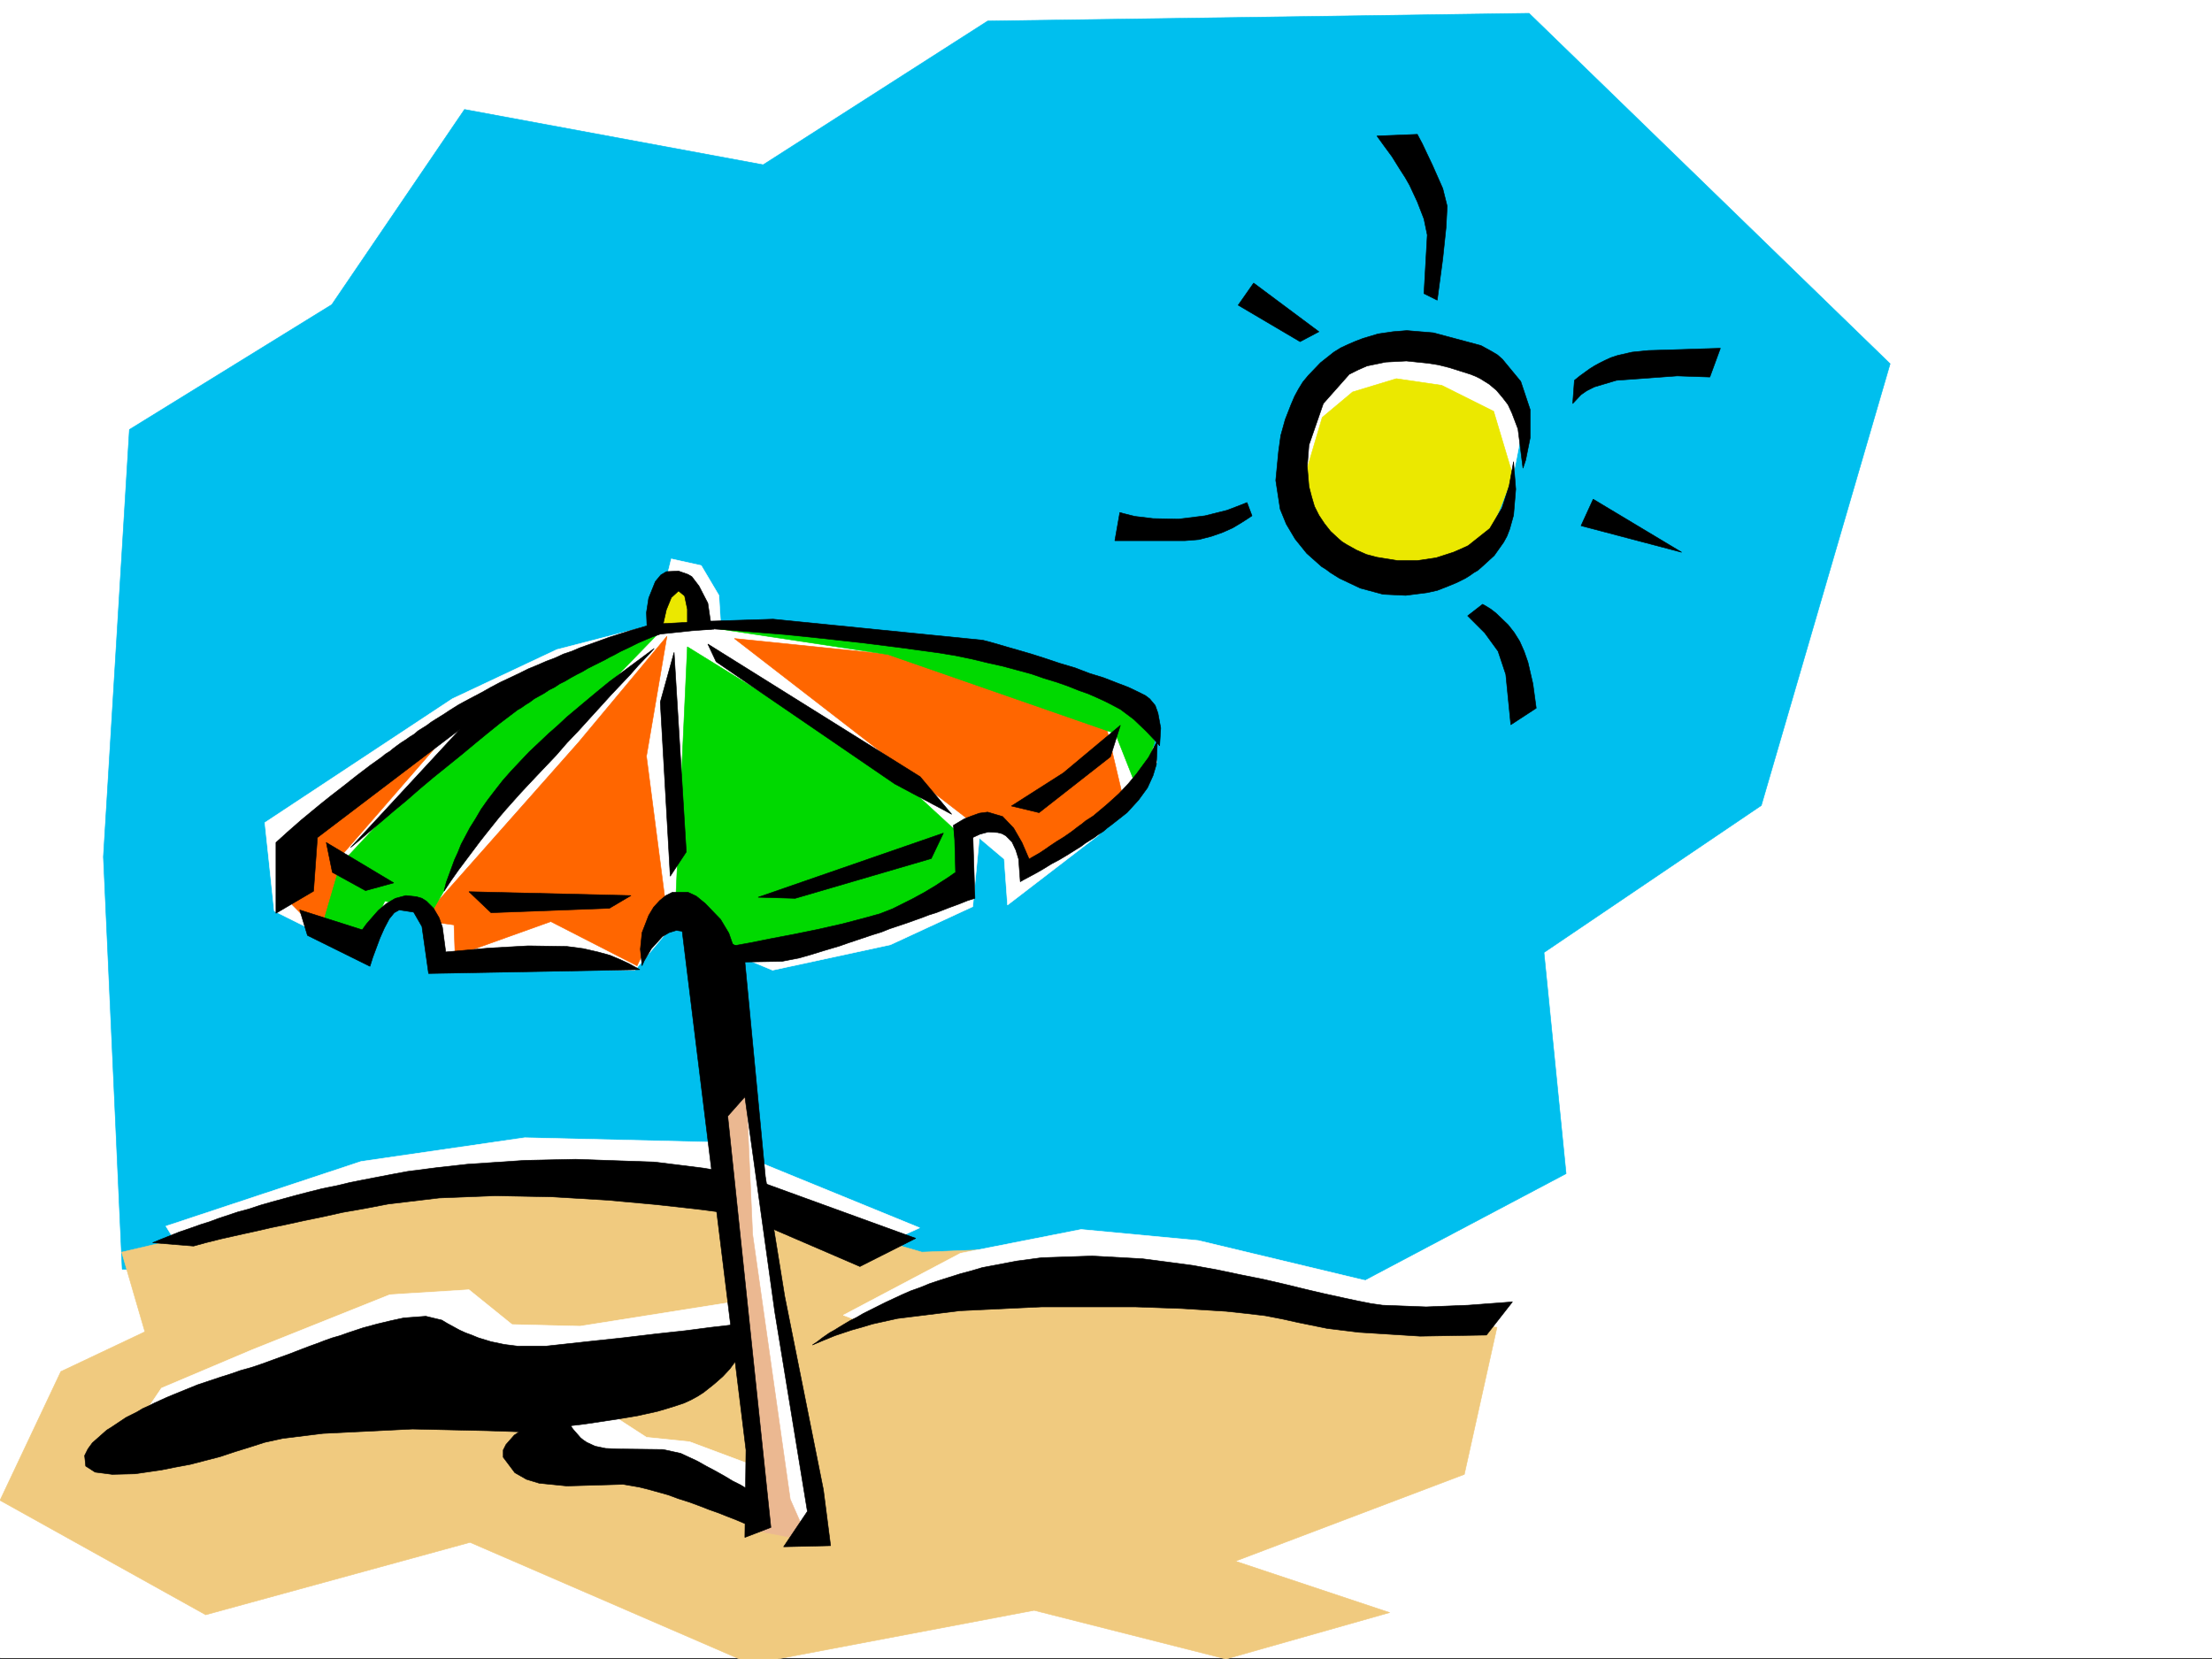
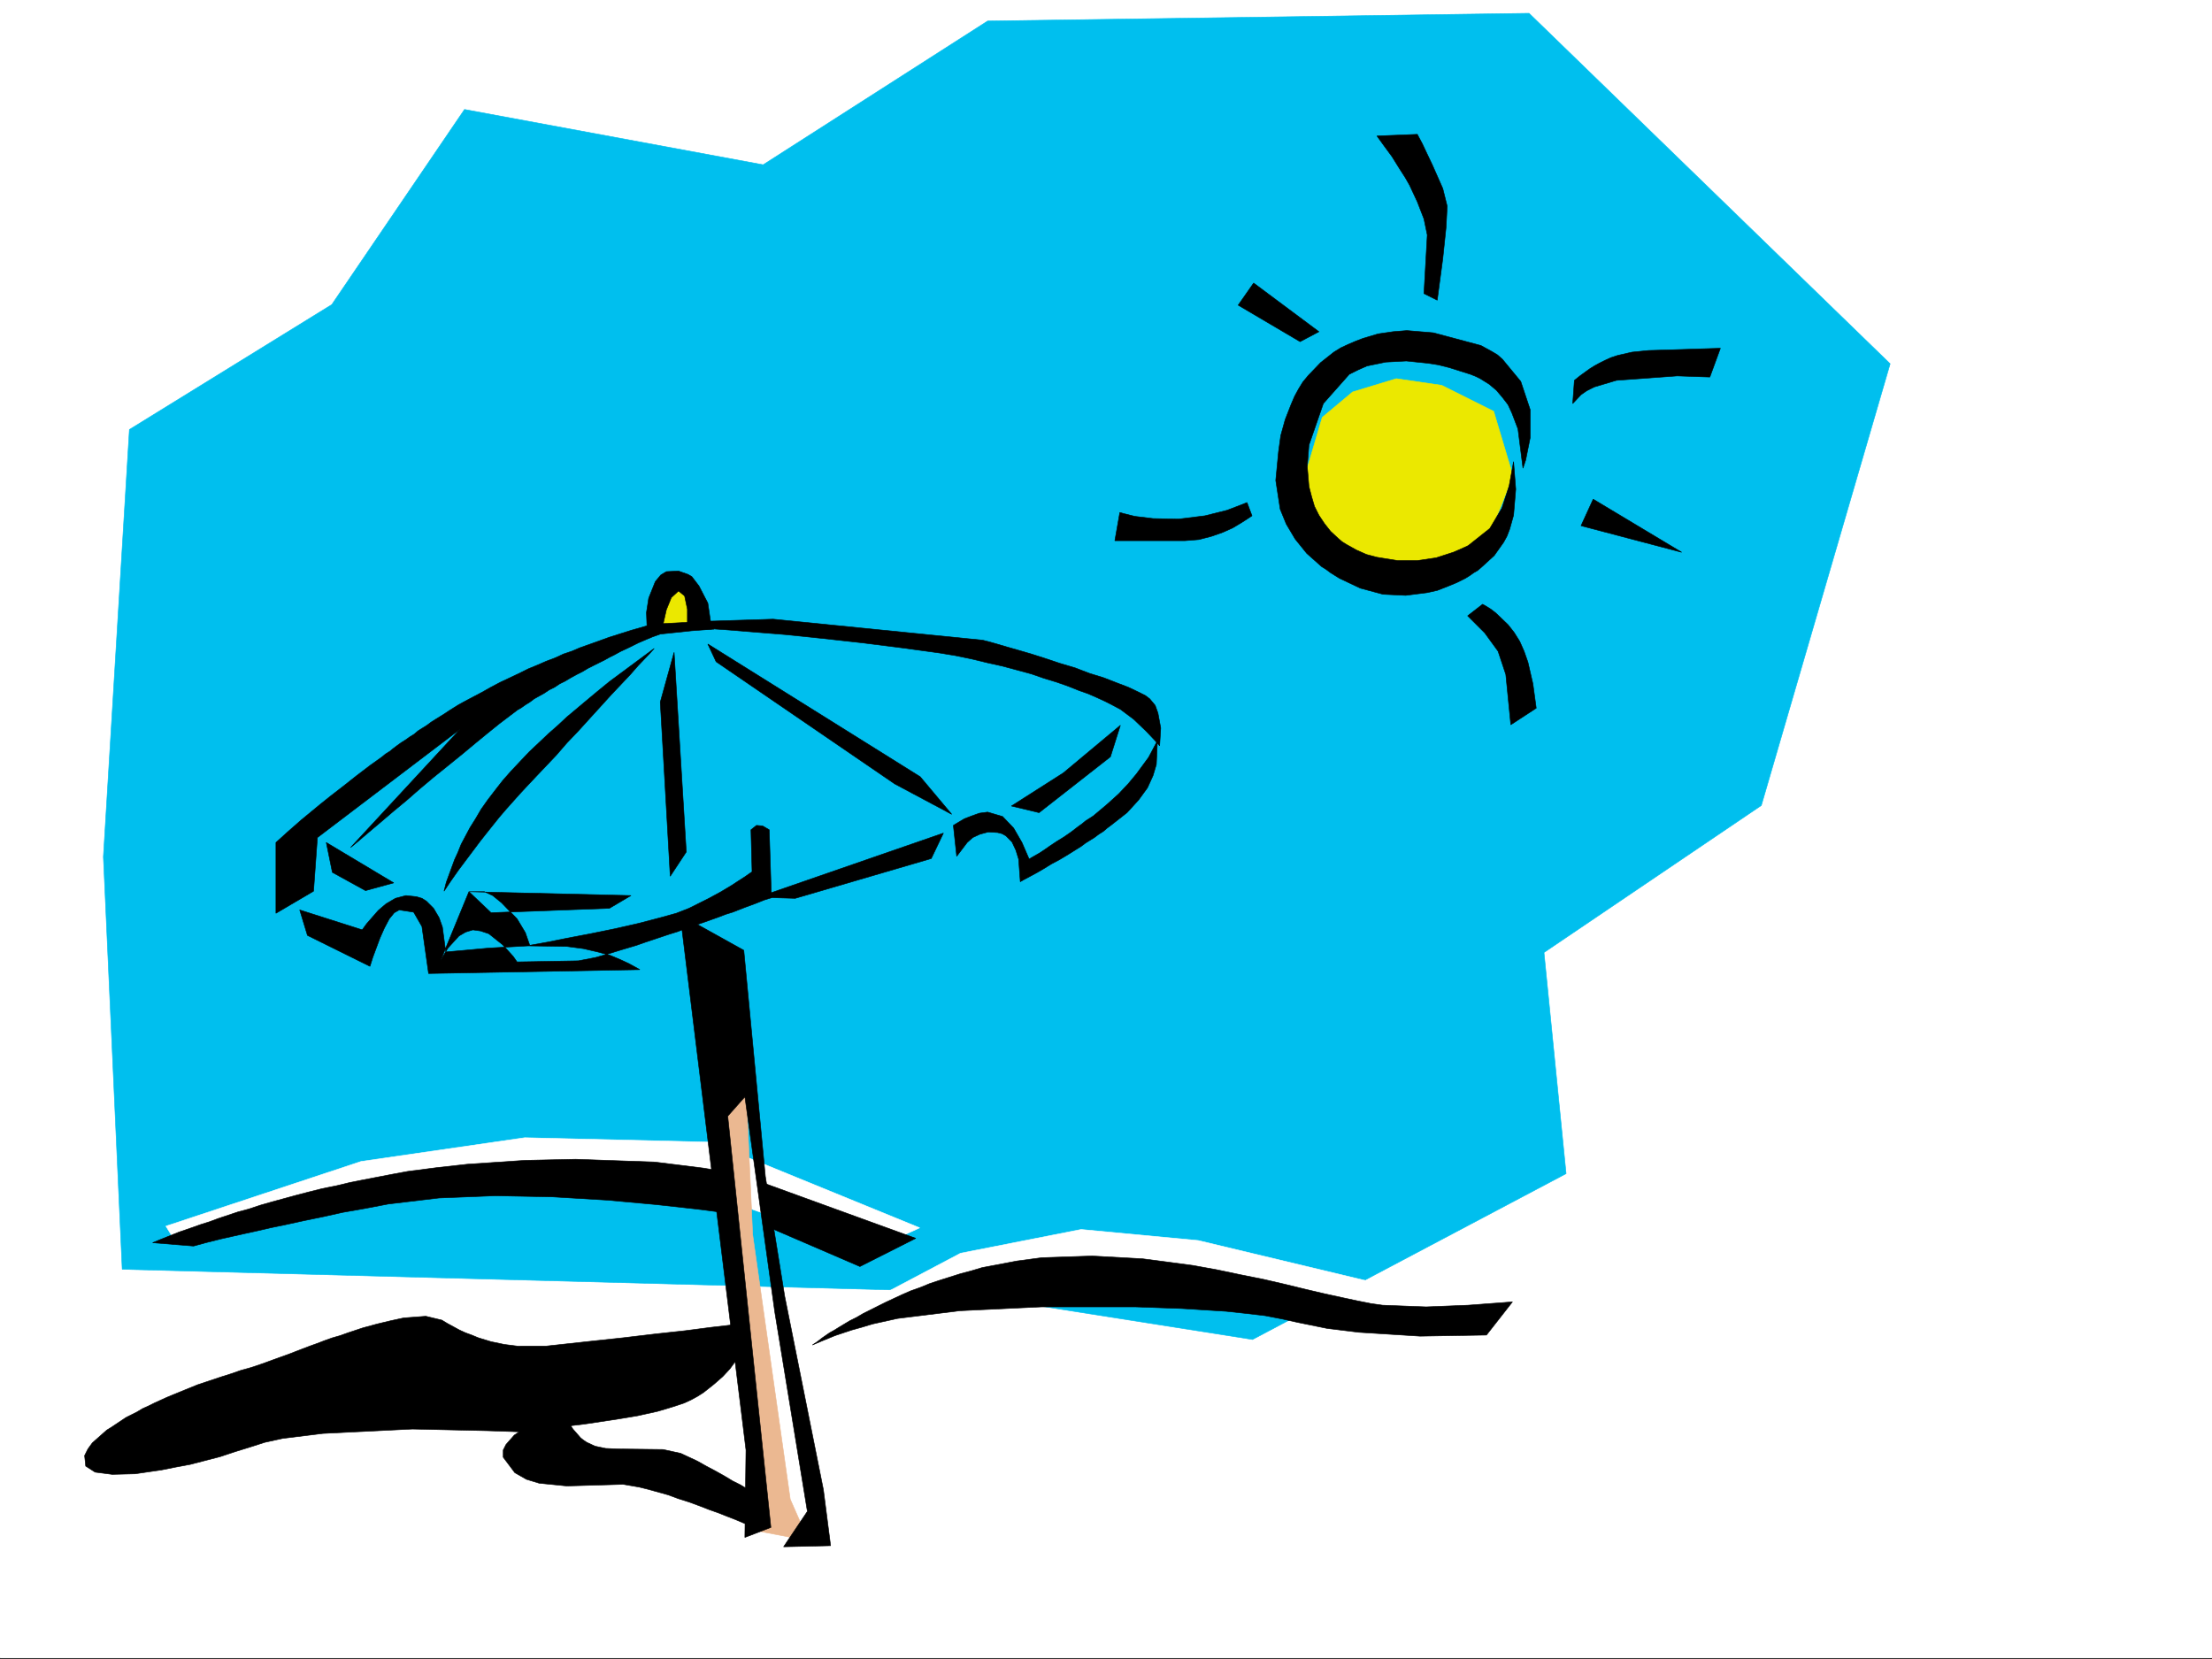
<svg xmlns="http://www.w3.org/2000/svg" width="2997.016" height="2248.25">
  <rect width="100%" height="100%" fill="#333333" stroke="none" />
  <defs>
    <clipPath id="a">
      <path d="M0 0h2997v2244.137H0Zm0 0" />
    </clipPath>
    <clipPath id="b">
-       <path d="M0 1596h2029v650.09H0Zm0 0" />
-     </clipPath>
+       </clipPath>
    <clipPath id="c">
-       <path d="M0 1595h2029v651.09H0Zm0 0" />
-     </clipPath>
+       </clipPath>
  </defs>
  <path fill="#fff" d="M0 2246.297h2997.016V0H0Zm0 0" />
  <g clip-path="url(#a)" transform="translate(0 2.16)">
    <path fill="#fff" fill-rule="evenodd" stroke="#fff" stroke-linecap="square" stroke-linejoin="bevel" stroke-miterlimit="10" stroke-width=".743" d="M.742 2244.137h2995.531V-2.16H.743Zm0 0" />
  </g>
  <path fill="#00bfee" fill-rule="evenodd" stroke="#00bfee" stroke-linecap="square" stroke-linejoin="bevel" stroke-miterlimit="10" stroke-width=".743" d="M1283.457 1749.688 165.59 1719.734l-25.496-558.777 35.23-578.992 274.207-169.266 179.824-264.394 404.606 74.918 304.2-194.758 733.515-10.48 489.258 474.87-174.543 598.465-294.461 199.215 29.949 299.621-424.82 224.711zm0 0" />
  <path fill="#fff" fill-rule="evenodd" stroke="#fff" stroke-linecap="square" stroke-linejoin="bevel" stroke-miterlimit="10" stroke-width=".743" d="m224.785 1661.32 264.473-87.664 221.777-32.175 251.02 5.98L1246 1663.547l-66.664 30.734-283.984-98.883-448.79 38.2-208.285 49.422zm0 0" />
  <g clip-path="url(#b)" transform="translate(0 2.16)">
    <path fill="#f0ca7f" fill-rule="evenodd" d="m164.844 1694.352 421.07-98.106 390.375 18.73 272.723 79.376 244.258-9.739 361.125 95.133 173.84 16.461-44.223 199.254-310.18 117.57 209.027 69.676-221.773 62.914-259.977-65.922-383.609 72.688-380.64-164.809-358.157 98.14L0 2030.649l82.422-174.503 113.898-53.918Zm0 0" />
  </g>
  <g clip-path="url(#c)" transform="translate(0 2.16)">
    <path fill="none" stroke="#f0ca7f" stroke-linecap="square" stroke-linejoin="bevel" stroke-miterlimit="10" stroke-width=".743" d="m164.844 1694.352 421.07-98.106 390.375 18.73 272.723 79.376 244.258-9.739 361.125 95.133 173.84 16.461-44.223 199.254-310.18 117.57 209.027 69.676-221.773 62.914-259.977-65.922-383.609 72.688-380.64-164.809-358.157 98.14L0 2030.649l82.422-174.503 113.898-53.918Zm0 0" />
  </g>
-   <path fill="#fff" fill-rule="evenodd" stroke="#fff" stroke-linecap="square" stroke-linejoin="bevel" stroke-miterlimit="10" stroke-width=".743" d="m1006.238 1429.848 32.219 250.203 72.687 380.48-42.699 19.473-36.715-73.39-64.437-540.051zm761.239-743.762-17.204-72.645 26.196-101.113 72.687-38.945 92.903-4.496 72.687 21.699 49.461 81.644-15.016 77.18-89.89 110.11-140.094-23.97zm-1335.891 578.25-59.941-29.95-12.747-119.84 253.993-167.78 141.62-66.664 133.372-34.446 21.699-88.406 40.469 8.992 23.969 40.43 2.27 36.715 227.757 21.738 253.992 50.91 94.426 56.188 14.976 60.683-79.414 98.844-122.89 94.387-4.496-62.168-33.704-28.465-8.992 92.863-111.632 51.688-159.606 34.449-77.184-32.18-49.421-38.945-59.942 71.125-269.008-4.496-19.472-71.125-38.942-15.012-64.437 59.938zm0 0" />
  <path fill="#ebe800" fill-rule="evenodd" stroke="#ebe800" stroke-linecap="square" stroke-linejoin="bevel" stroke-miterlimit="10" stroke-width=".743" d="m1747.262 715.297 44.222-149.793 41.172-34.45 59.196-17.984 61.468 8.992 70.418 35.192 26.235 87.66-39.723 98.848-87.664 54.699-126.605-46.45zm0 0" />
  <path fill="#ebb891" fill-rule="evenodd" stroke="#ebb891" stroke-linecap="square" stroke-linejoin="bevel" stroke-miterlimit="10" stroke-width=".743" d="m967.293 1459.836 53.922 613.441 74.21 14.235-24.75-56.188-50.948-358.781-10.477-234.445zm0 0" />
  <path fill="#ebe800" fill-rule="evenodd" stroke="#ebe800" stroke-linecap="square" stroke-linejoin="bevel" stroke-miterlimit="10" stroke-width=".743" d="m878.89 849.371 18.727-58.418 29.211-1.484 26.235 56.93zm0 0" />
-   <path fill="#f60" fill-rule="evenodd" stroke="#f60" stroke-linecap="square" stroke-linejoin="bevel" stroke-miterlimit="10" stroke-width=".743" d="m995.016 865.125 251.726 194.719 69.715 53.918 53.918 11.261 24.754 61.426 128.09-98.883-26.196-110.847-245.785-85.395zM439.797 1270.32l-55.445-56.187 30.734-89.11L606.91 993.18l-143.887 165.55zm130.398-23.226 213.524-241.168 119.883-143.809-27.723 162.54 26.234 202.222-38.98 81.64-116.871-59.898-129.617 46.41-1.524-41.914zm0 0" />
-   <path fill="#00d900" fill-rule="evenodd" stroke="#00d900" stroke-linecap="square" stroke-linejoin="bevel" stroke-miterlimit="10" stroke-width=".743" d="m975.547 852.379 227.754 34.45 307.953 107.093 32.219 81.64 20.957-71.12-41.953-70.422-262.989-56.93-223.261-28.465zm-44.223 23.969-16.5 358.039 74.953 60.644 202.305-45.668 106.39-45.707v-74.879l-84.69-77.925zm-470.531 295.128 149.09-159.57 152.84-113.855 134.894-45.672-223.297 229.95-89.148 152.8-63.695-14.23L490 1284.55l-53.918-28.465zm0 0" />
  <path fill-rule="evenodd" stroke="#000" stroke-linecap="square" stroke-linejoin="bevel" stroke-miterlimit="10" stroke-width=".743" d="m876.621 849.371-.742-19.473 3.012-19.472 8.992-22.485 7.469-8.953 7.507-4.496 16.461-.781 12.746 4.496 5.239 3.012 9.738 12.746 12 23.226 5.242 35.188h-32.96v-26.977l-3.755-17.949-8.25-6.762-9.738 8.993-6.723 16.46-5.242 23.227zm0 0" />
  <path fill-rule="evenodd" stroke="#000" stroke-linecap="square" stroke-linejoin="bevel" stroke-miterlimit="10" stroke-width=".743" d="m884.129 845.656-7.508 2.227-20.957 5.984-14.27 4.496-16.46 5.239-18.73 6.765-10.481 3.715-10.516 3.754-10.48 4.496-11.223 3.754-11.258 5.238-11.965 4.496-12.004 5.239-12.746 5.242-11.965 5.98-12.746 6.024-12.75 5.98-12.746 6.727-11.965 6.761-12.746 6.727-12.746 6.766-6.722 3.714-6.024 3.75-5.98 3.754-6.727 4.496-6.023 3.754-5.98 3.715-5.985 3.754-6.02 4.496-5.98 3.754-5.985 3.754-5.238 4.496-6.023 3.715-5.239 3.754-5.98 3.754-5.242 3.754-5.98 4.496-4.497 3.715-6.023 3.754-4.496 3.753-10.477 7.508-5.242 3.715-18.727 14.23-17.988 14.235-16.5 12.746-14.973 11.965-25.457 20.996-18.765 16.46-15.719 14.231v95.875l50.945-29.953 5.242-72.644 193.31-146.82-148.345 160.308 8.25-6.766 20.215-17.203 14.23-12.004 15.758-13.488 17.204-14.234 17.988-15.719 18.726-15.715 19.512-15.719 19.473-15.757 17.984-14.977 16.461-13.488 15.758-12.707 24.71-18.73 5.24-3.013 5.241-3.75 6.02-3.714 5.984-4.5 6.723-3.75 6.766-3.754 6.726-4.496 7.508-3.754 6.723-4.496 7.507-3.715 7.508-4.496 8.211-4.5 7.508-3.754 7.508-4.496 7.465-3.754 7.507-3.75 7.508-3.715 6.727-3.754 7.508-3.754 6.722-3.754 12.746-5.984 12.004-5.98 10.48-4.497 8.993-3.754 10.48-3.754 42.696-4.496 29.988-2.23-12.746-10.477zm0 0" />
-   <path fill-rule="evenodd" stroke="#000" stroke-linecap="square" stroke-linejoin="bevel" stroke-miterlimit="10" stroke-width=".743" d="m886.36 878.578-5.985 6.762-15.719 16.46-10.515 12.005-12.746 13.492-13.454 14.23-14.27 15.72-14.976 16.46-14.976 16.5-15.715 16.461-14.274 16.5-14.23 14.976-13.492 14.231-11.965 12.711-9.734 10.476-18.73 20.997-8.993 10.48-8.992 11.223-8.992 11.258-8.25 10.48-15.72 20.957-13.487 17.984-10.52 14.977-8.992 13.488 3.008-11.96 11.261-30.735 4.496-9.735 4.497-11.222 5.984-11.262 5.98-11.223 7.508-11.964 7.469-12.746 8.992-12.747 9.738-12.707 10.516-13.488 11.223-12.746 12.004-12.75 12.746-13.45 12.707-12.003 13.488-12.746L756 982.699l12.004-11.219 23.223-19.472 17.949-14.977 16.5-13.488zm-480.266 354.285 10.476 34.485 84.692 41.914 3.754-11.961 9.734-26.238 5.984-13.489 6.727-12.707 6.762-8.25 6.726-3.754 19.512 3.008 11.219 19.473 8.996 63.656 286.21-5.238-6.726-3.754-8.25-4.496-11.262-5.242-14.23-5.98-16.461-4.497-19.512-4.496-22.441-2.973-52.473-.781-53.176 3.008-41.21 3.754-17.247 1.488-4.496-33.707-4.496-12.707-7.508-12.746-9.734-9.735-5.984-3.753-7.504-2.23-14.235-1.524-14.23 3.754-12.75 7.507-10.477 8.954-15.718 17.984-6.024 8.25zm35.972-91.379 8.25 40.47 44.926 24.71 38.238-10.477zm193.309 66.668 29.95 28.465 160.35-5.984 29.208-17.242zm234.523 100.368-2.27-22.48 2.27-22.446 8.993-23.223 6.722-11.223 8.25-8.992 8.25-6.765 8.996-4.496h20.957l11.262 5.238 11.965 9.738 20.996 21.738 11.219 18.727 5.984 17.207 24.75-4.457 26.235-5.281 31.437-5.98 32.961-6.727 33-7.508 28.465-7.465 21.742-6.023 17.203-6.727 17.984-8.992 8.997-4.496 16.5-8.992 7.465-4.497 7.507-4.496 6.727-4.457 10.516-6.765 7.468-5.239 2.27-1.488-1.524-56.93 7.504-5.98 8.25.742 8.996 5.238 2.969 92.122-9.734 3.011-11.223 4.496-14.23 5.239-17.247 6.726-9.734 3.008-9.734 3.754-10.48 3.715-10.516 3.754-11.223 3.754-11.262 3.754-11.222 4.496-12.004 3.714-11.22 3.754-11.222 3.754-11.261 3.754-10.48 3.715-20.255 6.02-19.469 5.984-15.718 4.496-23.227 4.496-83.164 1.484-5.242-7.468-14.23-15.754-18.77-14.977-11.219-3.754-10.48-1.484-9.735 3.008-8.996 5.242-15.012 16.46-9.738 16.5zm0 0" />
+   <path fill-rule="evenodd" stroke="#000" stroke-linecap="square" stroke-linejoin="bevel" stroke-miterlimit="10" stroke-width=".743" d="m886.36 878.578-5.985 6.762-15.719 16.46-10.515 12.005-12.746 13.492-13.454 14.23-14.27 15.72-14.976 16.46-14.976 16.5-15.715 16.461-14.274 16.5-14.23 14.976-13.492 14.231-11.965 12.711-9.734 10.476-18.73 20.997-8.993 10.48-8.992 11.223-8.992 11.258-8.25 10.48-15.72 20.957-13.487 17.984-10.52 14.977-8.992 13.488 3.008-11.96 11.261-30.735 4.496-9.735 4.497-11.222 5.984-11.262 5.98-11.223 7.508-11.964 7.469-12.746 8.992-12.747 9.738-12.707 10.516-13.488 11.223-12.746 12.004-12.75 12.746-13.45 12.707-12.003 13.488-12.746L756 982.699l12.004-11.219 23.223-19.472 17.949-14.977 16.5-13.488zm-480.266 354.285 10.476 34.485 84.692 41.914 3.754-11.961 9.734-26.238 5.984-13.489 6.727-12.707 6.762-8.25 6.726-3.754 19.512 3.008 11.219 19.473 8.996 63.656 286.21-5.238-6.726-3.754-8.25-4.496-11.262-5.242-14.23-5.98-16.461-4.497-19.512-4.496-22.441-2.973-52.473-.781-53.176 3.008-41.21 3.754-17.247 1.488-4.496-33.707-4.496-12.707-7.508-12.746-9.734-9.735-5.984-3.753-7.504-2.23-14.235-1.524-14.23 3.754-12.75 7.507-10.477 8.954-15.718 17.984-6.024 8.25zm35.972-91.379 8.25 40.47 44.926 24.71 38.238-10.477zm193.309 66.668 29.95 28.465 160.35-5.984 29.208-17.242zh20.957l11.262 5.238 11.965 9.738 20.996 21.738 11.219 18.727 5.984 17.207 24.75-4.457 26.235-5.281 31.437-5.98 32.961-6.727 33-7.508 28.465-7.465 21.742-6.023 17.203-6.727 17.984-8.992 8.997-4.496 16.5-8.992 7.465-4.497 7.507-4.496 6.727-4.457 10.516-6.765 7.468-5.239 2.27-1.488-1.524-56.93 7.504-5.98 8.25.742 8.996 5.238 2.969 92.122-9.734 3.011-11.223 4.496-14.23 5.239-17.247 6.726-9.734 3.008-9.734 3.754-10.48 3.715-10.516 3.754-11.223 3.754-11.262 3.754-11.222 4.496-12.004 3.714-11.22 3.754-11.222 3.754-11.261 3.754-10.48 3.715-20.255 6.02-19.469 5.984-15.718 4.496-23.227 4.496-83.164 1.484-5.242-7.468-14.23-15.754-18.77-14.977-11.219-3.754-10.48-1.484-9.735 3.008-8.996 5.242-15.012 16.46-9.738 16.5zm0 0" />
  <path fill-rule="evenodd" stroke="#000" stroke-linecap="square" stroke-linejoin="bevel" stroke-miterlimit="10" stroke-width=".743" d="m1027.234 1215.66 50.207 1.484 184.317-53.917 16.46-34.45zm264.473-97.398 7.508-4.5 7.469-4.457 9.773-3.754 10.48-3.75 11.223-1.488 20.254 5.984 14.973 15.719 11.222 19.468 9.735 22.485 3.754-2.27 10.48-5.98 6.766-4.496 7.504-5.242 8.996-5.981 9.734-5.984 9.735-6.762 9.738-7.469 5.238-3.754 4.496-3.754 10.48-6.726 18.727-15.754 15.758-14.234 12.707-13.45 11.262-13.488 16.5-22.484 11.965-22.485-1.485 32.219-4.496 14.977-7.508 16.5-11.964 16.46-15.758 17.243-20.957 16.46-6.024 4.5-5.238 4.497-5.98 3.754-5.985 4.496-6.02 3.754-5.984 3.71-5.98 4.5-6.024 3.755-5.98 3.75-5.985 3.753-11.261 6.727-11.22 5.98-9.737 6.024-8.993 5.238-8.25 4.496-11.222 5.985-3.754 2.226-2.266-30.691-3.715-12.004-5.277-11.223-8.21-8.25-5.282-2.972-5.98-1.524-12.747-.742-11.222 3.012-9.735 4.496-7.507 6.722-14.235 18.73zM913.336 883.816l-18.727 67.45 13.489 235.93 21.738-32.965zm45.707-11.222 287.7 179.781 42.737 50.91-77.183-41.172-242.031-165.55zm0 0" />
  <path fill-rule="evenodd" stroke="#000" stroke-linecap="square" stroke-linejoin="bevel" stroke-miterlimit="10" stroke-width=".743" d="m1370.375 1092.063 37.46 8.992 96.653-75.657 13.492-42.699-77.183 64.438zm0 0" />
  <path fill-rule="evenodd" stroke="#000" stroke-linecap="square" stroke-linejoin="bevel" stroke-miterlimit="10" stroke-width=".743" d="m947.824 850.895 33.703 2.23 83.164 6.723 50.95 5.277 53.957 5.984 53.175 6.727 49.461 6.762 22.485 3.715 21.738 4.496 21.703 5.242 20.254 4.496 19.469 5.238 19.472 5.278 17.243 5.984 17.246 5.238 14.972 5.238 14.977 5.985 12.746 4.496 11.965 5.238 9.773 4.496 8.957 4.496 12.747 6.766 17.984 13.45 17.242 16.5 12.746 13.491 5.242 5.98 1.485-23.968-3.754-20.215-3.754-10.515-7.469-8.957-5.98-4.496-10.52-5.239-12.746-6.02-15.719-5.984-17.242-6.722-19.473-6.024-19.468-7.468-20.215-5.981-20.254-6.766-18.73-5.98-17.985-5.242-15.719-4.496-12.746-3.754-10.48-2.969-8.992-2.27-283.985-28.464-95.91 3.011zm1115.641-216.497-6.766-53.175-8.25-21.703-5.238-11.258-7.469-9.739-8.25-9.734-9.738-8.21-6.02-3.755-5.984-3.754-5.98-3.011-7.508-2.97-14.23-4.5-14.235-4.495-14.977-3.754-14.23-2.227-29.246-3.011-27.723 1.484-25.453 5.242-12.004 5.277-12.004 5.985-35.191 39.683-19.473 56.188-2.265 29.207 2.265 26.98 3.715 14.23 3.754 12.708 6.023 12.004 7.469 11.223 8.25 10.48 10.477 9.734 5.238 4.496 6.023 3.754 6.727 3.754 6.762 3.754 13.492 5.98 14.23 3.755 27.723 4.5h26.937l25.496-3.754 23.223-7.508 10.48-4.496 9.735-4.496 29.25-23.227 16.46-27.684 9.735-29.988 6.024-32.922 2.969 37.418-2.97 35.227-5.241 18.73-3.754 9.735-4.496 8.21-12.746 17.989-17.243 15.719-5.238 4.496-5.242 3.011-5.238 3.75-5.985 3.754-12 5.985-12.75 5.238-13.488 5.238-13.488 3.012-29.207 3.715-30.735-1.484-30.691-8.25-14.235-6.727-14.23-6.727-12.004-7.504-5.984-4.5-6.02-3.75-20.215-17.988-15.718-19.472-12.004-20.215-8.25-20.215-5.985-38.942 3.754-38.945 2.973-21.738 6.023-21.7 8.211-21 4.496-10.476 5.278-9.734 5.98-9.739 7.469-8.992 16.5-17.203 17.988-14.234 9.734-6.02 9.735-4.496 10.48-4.496 9.774-3.715 20.215-6.023 20.214-2.973 18.73-1.523 35.974 3.011 64.437 17.243 14.973 8.21 7.508 4.497 6.765 6.023 24.711 29.95 12.746 38.198v38.204l-6.02 29.949zm-546.227 59.942 5.239 1.484 14.972 3.754 24.754 3.012 34.445.742 35.973-4.496 29.988-7.508 19.473-7.469 7.469-3.011 6.762 17.988-6.762 4.496-8.211 5.238-11.262 6.727-13.488 6.02-14.977 5.238-17.242 4.5-18.73 1.484h-95.13zm471.27 140.055 23.226 23.226 17.985 24.711 10.48 31.473 6.766 68.152 34.445-22.48-4.496-32.961-6.727-29.211-5.238-14.973-5.98-13.492-7.508-11.965-8.25-10.477-16.461-15.757-6.766-5.239-5.984-3.754-5.238-2.972zM2133.14 515.34l7.47-6.024 8.25-5.98 5.238-3.754 5.98-3.754 6.766-3.715 7.508-3.754 8.21-3.754 8.993-2.972 19.511-4.496 22.442-2.266 97.437-3.012-14.27 38.98-44.183-1.523-82.422 6.024-29.992 8.953-10.476 5.277-7.47 5.239-11.26 11.964zm-203.827-117.613 4.496-79.414-4.496-21.7-8.997-23.226-5.238-11.223-5.238-11.258-5.984-10.48-6.762-10.48-11.223-17.985-10.48-14.23-9.735-13.493 54.66-2.226 6.766 12.746 5.984 12.707 7.504 15.758 14.235 32.18 5.98 23.968-1.484 28.465-4.496 42.695-7.508 56.188zm-142.325 51.687-88.445-65.922-20.957 29.953 83.906 49.461zm371.606 226.938-16.461 35.972 136.34 35.934zm0 0" />
  <path fill="#fff" fill-rule="evenodd" stroke="#fff" stroke-linecap="square" stroke-linejoin="bevel" stroke-miterlimit="10" stroke-width=".743" d="m1142.621 1781.906 158.824-83.91 163.36-32.18 158.824 14.977 322.184 77.145 11.218 30.69-391.078-36.675-286.21 5.984-109.403 34.446zm-139.355-19.472-217.317 34.445-92.16-2.227-58.414-47.195-107.133 6.727-187.328 74.914-122.148 51.691-38.946 57.672 427.832-40.469 128.875 29.95 62.168 62.171 236.008 57.672-14.23-62.168-86.141-32.18-58.453-6.023-72.688-47.152 182.832-58.457zm0 0" />
  <path fill-rule="evenodd" stroke="#000" stroke-linecap="square" stroke-linejoin="bevel" stroke-miterlimit="10" stroke-width=".743" d="m206.8 1683.762 8.993-3.711 11.223-4.5 14.972-6.02 19.512-6.726 10.48-3.754 12.004-3.754 11.965-4.457 26.977-8.992 14.234-3.754 15.758-5.238 15.719-4.497 16.5-4.496 16.46-4.496 17.243-4.496 17.984-4.5 18.73-3.75 18.727-4.5 18.73-3.715 19.473-3.75 19.473-3.754 20.254-3.754 40.469-5.242 40.425-4.496 77.93-5.238 68.934-1.485 107.133 3.754 65.96 8.211 22.485 3.754 16.46 57.672-13.491-1.488-35.188-4.496-53.96-5.98-65.923-6.024-74.953-4.496-77.144-1.485-76.442 3.012-68.933 8.211-31.477 6.02-29.95 5.238-26.98 5.984-25.492 5.238-23.969 5.239-21.738 4.496-19.472 4.5-17.243 3.754-29.949 6.722-21 5.239-16.46 4.5zm808.43 382.75-5.98-2.227-14.234-5.984-9.735-3.754-11.261-4.496-12.747-4.496-13.449-5.239-14.273-5.238-14.23-4.496-14.235-5.242-26.977-7.508-11.964-2.969-21.743-3.754-76.398 2.227-37.5-3.754-17.203-5.238-15.758-8.992-15.719-20.957v-9.739l3.754-7.465 11.223-12.75 6.765-4.496-43.48-1.484-101.152-2.27-121.368 5.985-54.699 6.765-23.969 5.239-20.996 6.722-19.472 6.024-20.215 6.726-20.254 5.239-20.215 5.238-20.215 3.754-18.765 3.754-35.934 5.238-30.734.746-23.223-3.012-12.746-8.21-1.488-14.235 4.496-8.992 5.984-8.25 19.473-17.242 6.02-3.715 6.726-4.496 6.762-4.496 6.726-4.496 7.508-3.754 7.469-3.754 7.504-4.496 8.25-3.715 7.468-3.754 16.5-7.508 8.996-3.754 16.461-6.726 16.5-6.723 15.72-5.242 15.753-5.278 14.234-4.496 12.746-4.457 13.489-3.754 15.719-5.238 16.5-6.023 18.73-6.723 9.734-3.754 9.739-3.754 9.734-3.715 10.48-3.753 9.735-3.754 10.52-3.754 10.476-2.973 10.48-3.754 20.254-6.723 19.47-5.28 18.73-4.497 17.242-3.715 29.953-2.265 21.738 5.238 7.469 4.496 8.25 4.496 8.25 4.5 8.25 3.75 8.25 3.012 8.992 3.715 17.203 5.238 17.988 3.754 17.985 2.27H739.5l62.207-6.766 41.953-4.496 44.223-5.239 41.172-4.496 34.488-4.496 32.215-3.715 8.996 35.93-3.754 7.508-12.004 16.46-9.738 10.481-11.965 10.48-14.23 11.259-8.25 5.242-8.25 4.496-9.735 4.496-11.223 3.754-12.003 3.715-12.747 3.754-26.98 5.98-26.941 4.496-24.75 3.754-20.215 3.012-18.727 2.226 2.973 4.496 10.515 12.004 3.715 2.973 4.496 3.012 11.262 5.238 14.23 3.012 17.247.742 60.683.742 23.965 5.242 22.485 10.477 12.003 6.765 12.707 6.723 12.004 6.727 11.223 6.765 10.516 5.239 7.468 4.496 7.508 3.754zm85.434-244.18 6.727-4.496 6.765-5.238 9.735-6.727 6.726-3.75 6.02-3.754 7.469-4.5 7.507-4.496 8.993-4.457 8.992-5.277 8.992-4.457 10.48-5.278 10.48-5.242 11.259-5.238 11.222-5.238 12.004-5.243 12.707-4.496 12.746-5.238 13.492-4.496 14.23-4.496 14.235-4.496 14.23-3.754 15.016-4.496 15.72-2.973 31.472-5.98 33.707-4.5 68.187-2.266 68.192 3.754 34.449 4.496 33.742 4.496 32.961 5.98 32.219 6.766 29.95 5.985 29.206 6.722 27.723 6.766 25.492 5.98 23.969 5.242 20.996 4.497 18.73 3.753 15.719 2.227 59.195 2.27 56.93-2.27 59.941-4.496-35.191 44.965-89.93 1.488-83.164-5.242-42.695-5.238-40.469-8.25-20.215-4.497-23.226-4.496-25.492-3.011-27.723-2.973-59.942-3.754-62.91-2.226h-127.39l-110.145 5.238-84.648 10.48-33.746 7.465-14.973 4.5-13.492 3.754-22.48 7.504-16.462 6.727zm-68.191-220.211 208.289 75.66-75.66 38.2-125.122-53.918zm0 0" />
  <path fill-rule="evenodd" stroke="#000" stroke-linecap="square" stroke-linejoin="bevel" stroke-miterlimit="10" stroke-width=".743" d="m921.586 1239.625 89.148 725.031-1.484 118.356 35.227-13.489-58.454-557.254 23.227-26.234 40.469 291.371 44.183 270.38-32.218 47.937 63.691-1.489-9.734-75.656-52.434-262.129-26.234-162.539-29.211-306.348zm0 0" />
</svg>